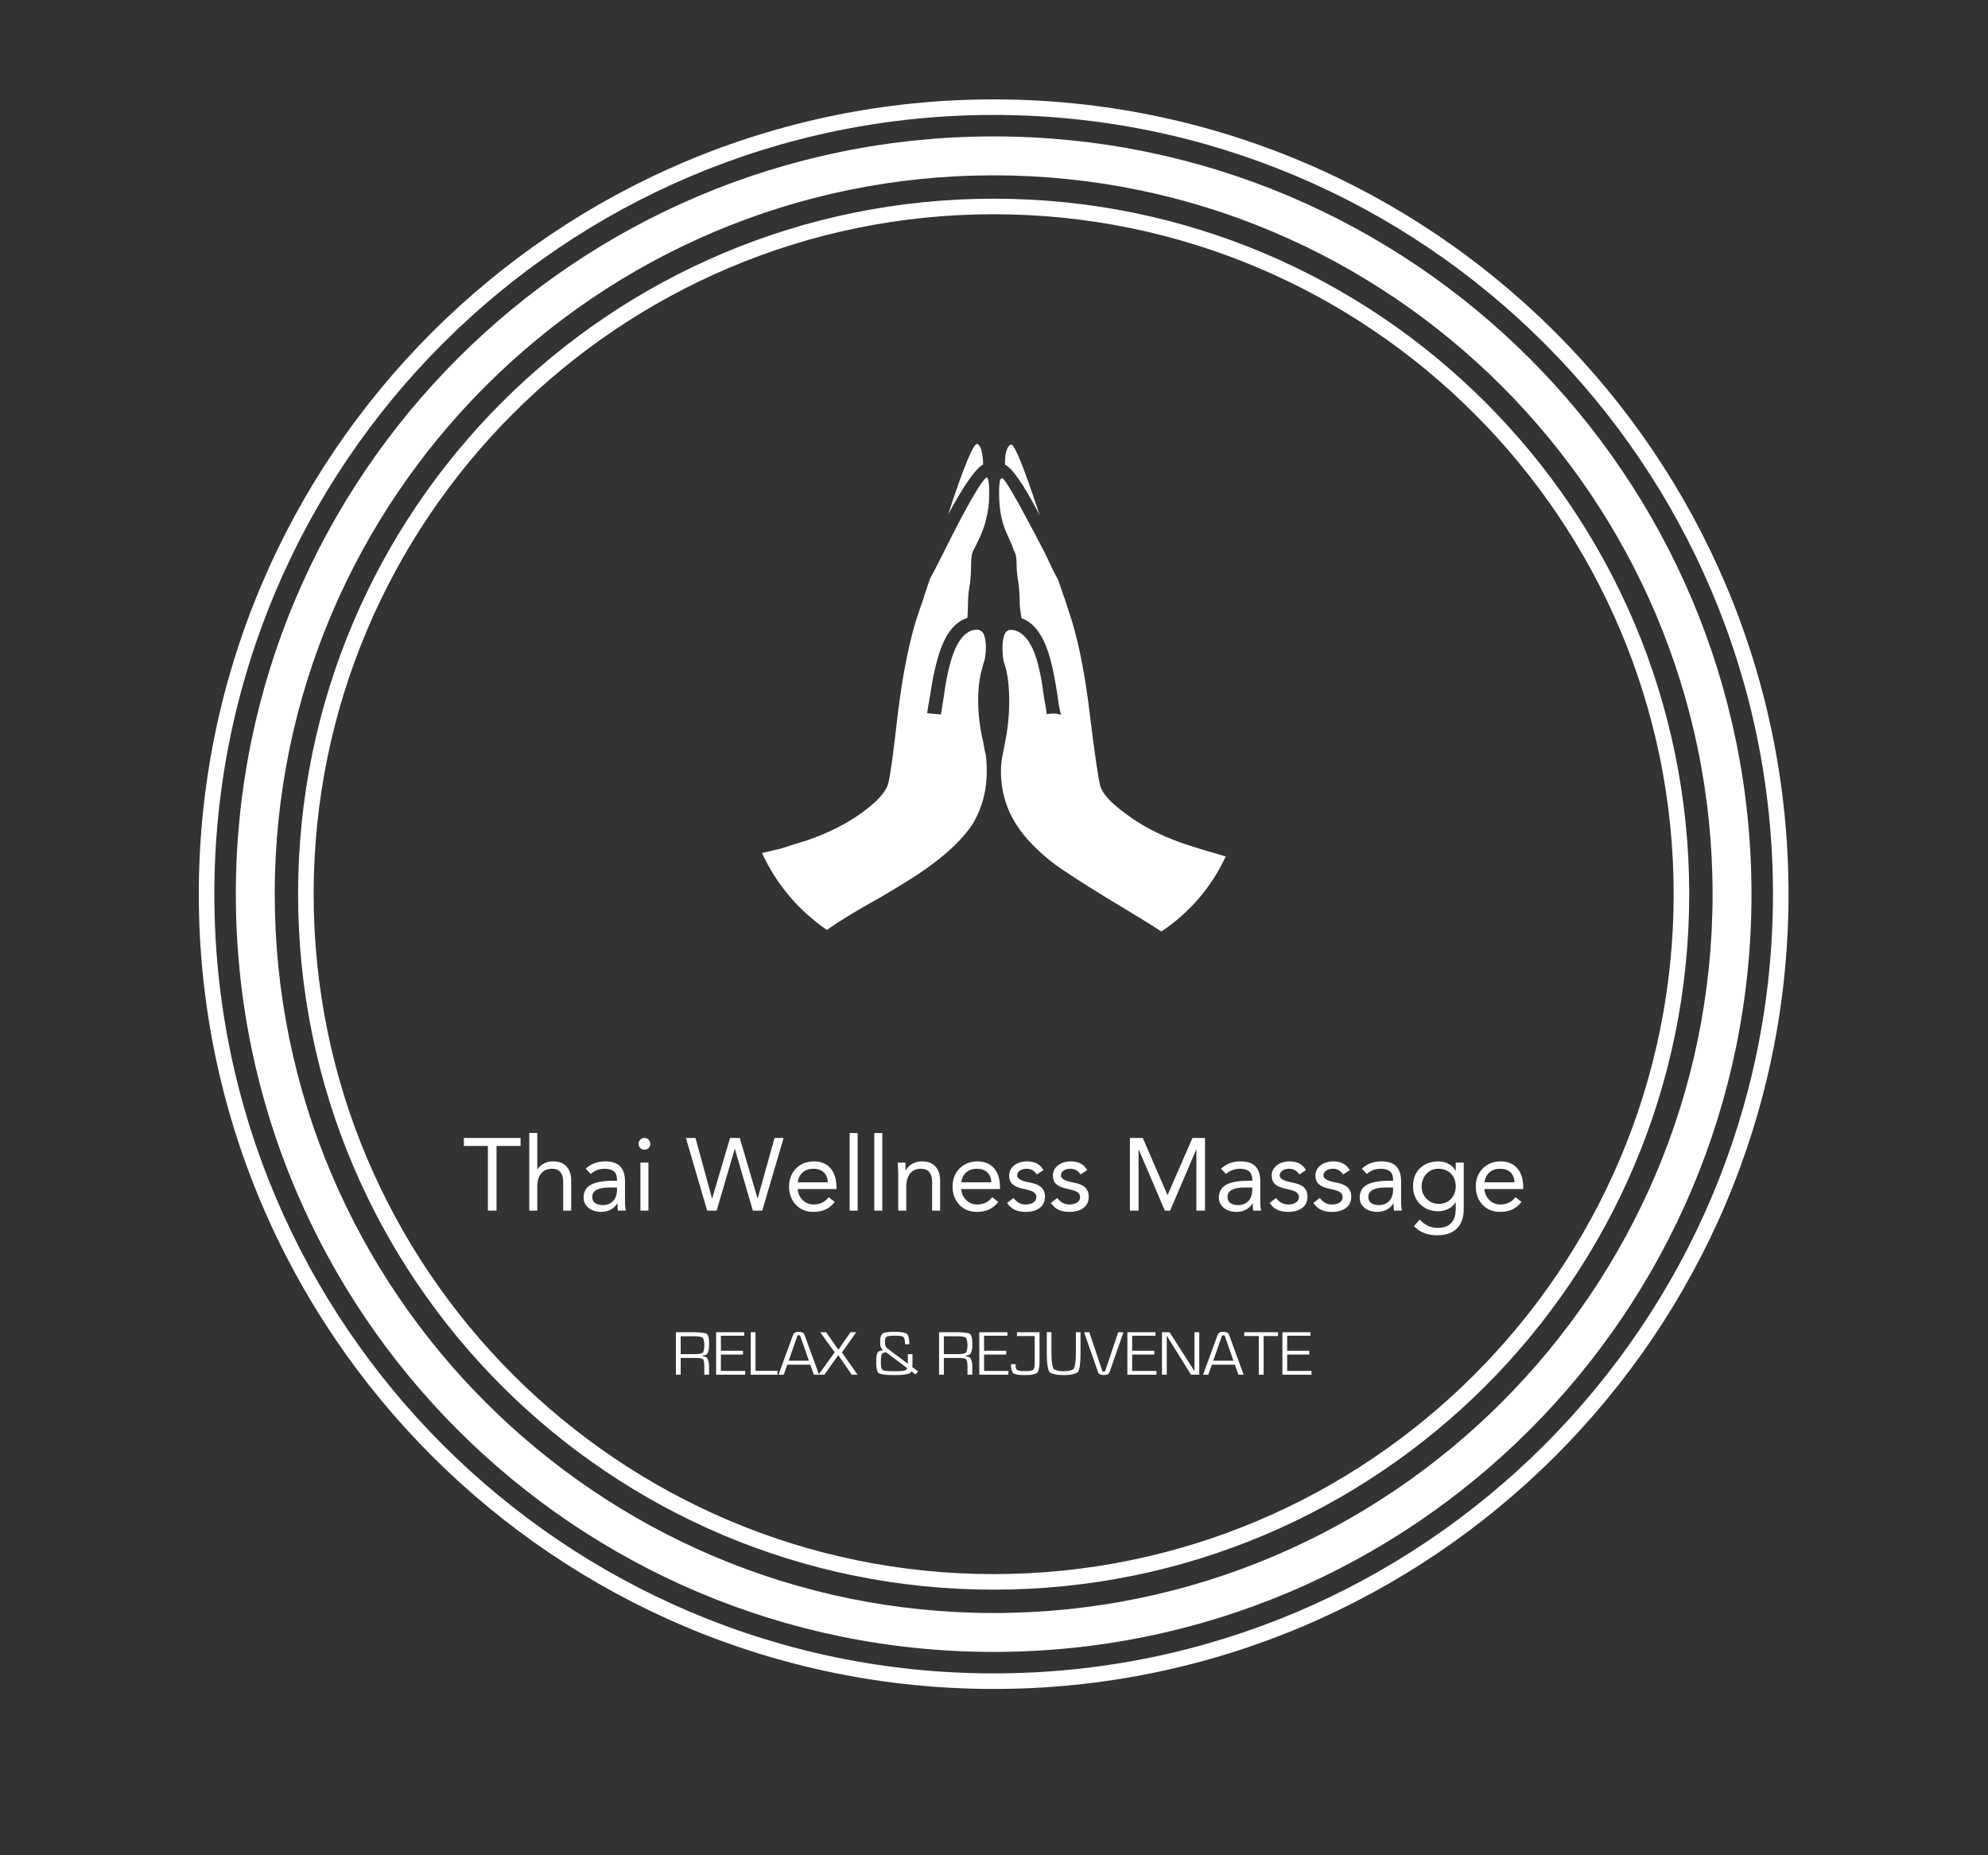
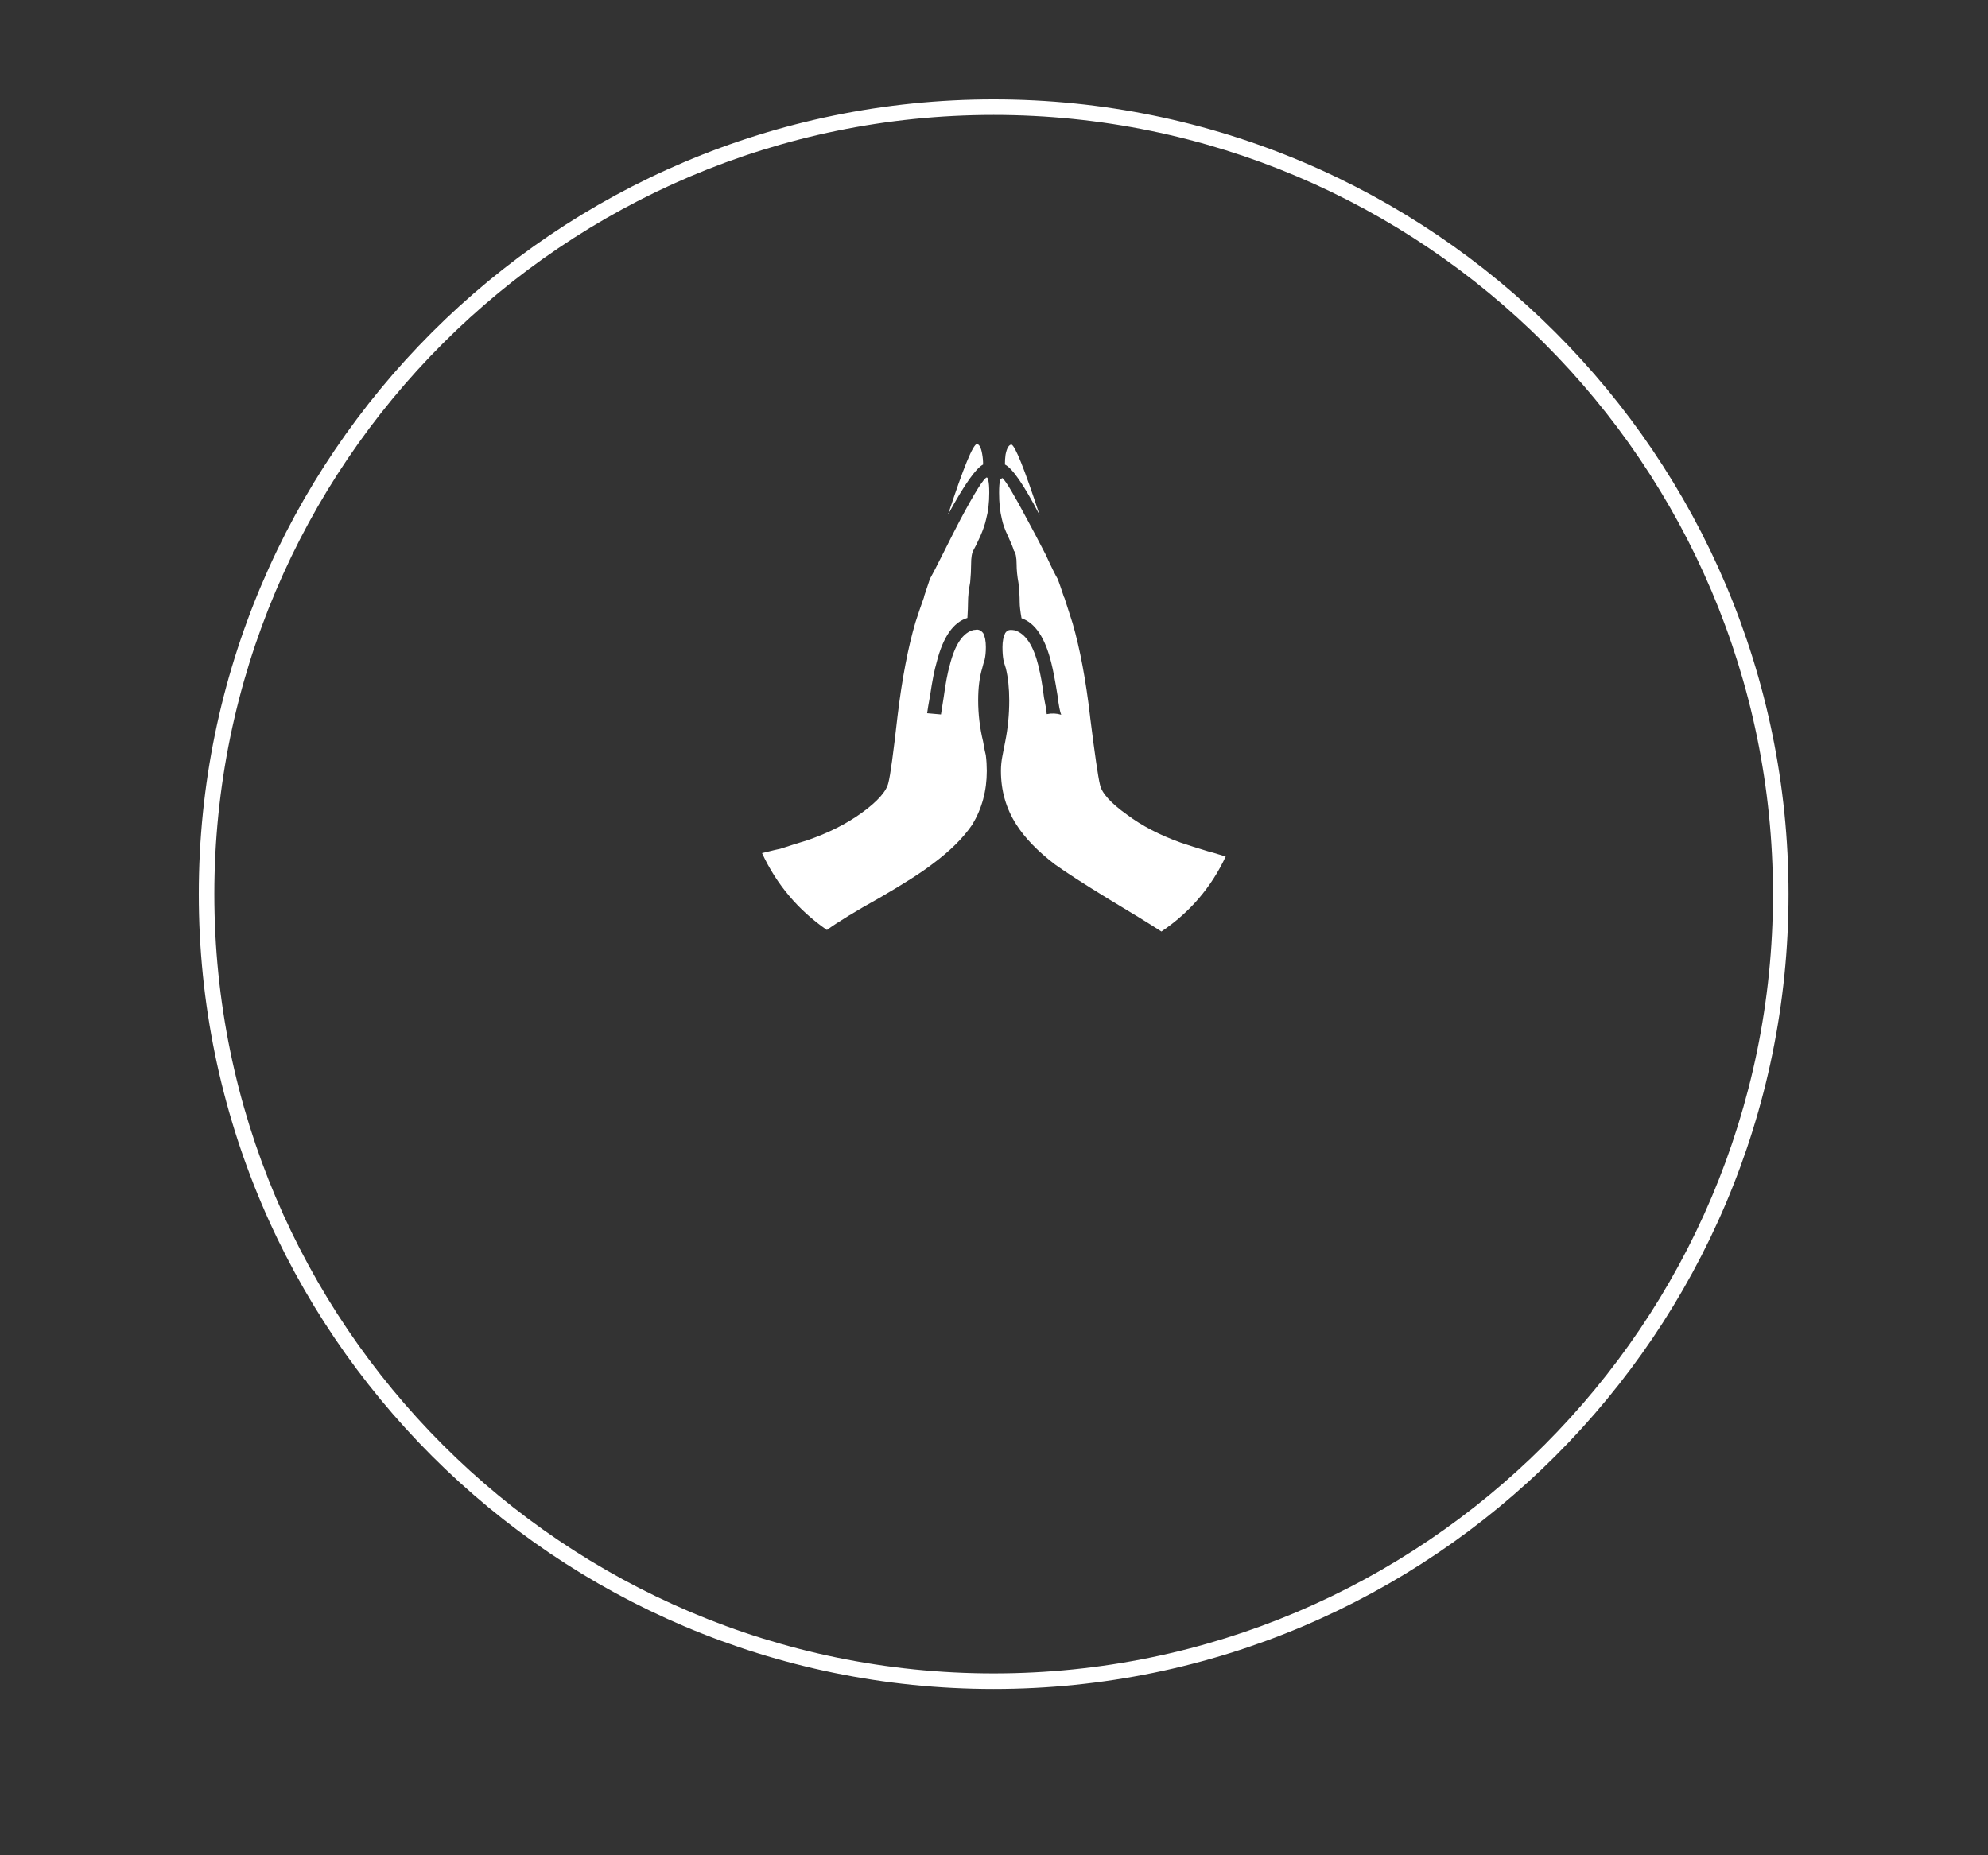
<svg xmlns="http://www.w3.org/2000/svg" version="1.1" width="3214.286" height="3000">
  <rect width="100%" height="100%" fill="#333333" stroke="none" />
  <g transform="scale(10.714) translate(10, 10)">
    <defs id="SvgjsDefs3101" />
    <g id="SvgjsG3102" featureKey="root" fill="#fff" />
    <g id="SvgjsG3103" featureKey="container1" fill="#fff" transform="matrix(1.174,0,0,1.174,20,5)">
      <defs />
      <g>
-         <path d="M102.174,199.588c53.8,0,97.413-43.613,97.413-97.413S155.974,4.762,102.174,4.762S4.761,48.375,4.761,102.175    S48.375,199.588,102.174,199.588z M102.174,9.762c50.957,0,92.413,41.457,92.413,92.413s-41.456,92.413-92.413,92.413    c-50.957,0-92.413-41.457-92.413-92.413S51.218,9.762,102.174,9.762z" />
-         <path d="M102.174,191.585c49.38,0,89.41-40.03,89.41-89.41s-40.03-89.41-89.41-89.41c-49.38,0-89.41,40.03-89.41,89.41    S52.794,191.585,102.174,191.585z M102.174,14.765c48.198,0,87.41,39.212,87.41,87.41s-39.212,87.41-87.41,87.41    c-48.198,0-87.41-39.212-87.41-87.41S53.976,14.765,102.174,14.765z" />
        <path d="M102.174,204.35c56.339,0,102.174-45.835,102.174-102.175S158.513,0,102.174,0C45.835,0,0,45.835,0,102.175    S45.835,204.35,102.174,204.35z M102.174,2c55.236,0,100.174,44.938,100.174,100.175S157.411,202.35,102.174,202.35    C46.938,202.35,2,157.411,2,102.175S46.938,2,102.174,2z" />
      </g>
    </g>
    <g id="SvgjsG3104" featureKey="symbol1" fill="#fff" transform="matrix(0.928,0,0,0.928,98.919,52.08)">
      <path fill-rule="evenodd" clip-rule="evenodd" d="M43.35,11.25c0.1,0.4,0.15,1.067,0.15,2c0,1.6-0.167,3.017-0.5,4.25  c-0.167,0.8-0.483,1.733-0.95,2.8c-0.533,1.167-0.9,1.917-1.1,2.25c-0.267,0.434-0.4,1.217-0.4,2.35c0,0.867-0.05,1.833-0.15,2.9  c-0.233,1.233-0.35,2.3-0.35,3.2c0,0.633-0.033,1.5-0.1,2.6c-2.3,0.7-3.967,3.1-5,7.2c-0.367,1.267-0.717,3.034-1.05,5.3  c-0.267,1.467-0.433,2.467-0.5,3c0.767,0.067,1.517,0.134,2.25,0.2c0.1-0.666,0.25-1.616,0.45-2.85c0.3-2.2,0.617-3.883,0.95-5.05  c0.867-3.5,2.184-5.45,3.95-5.85h0.15c0.1-0.033,0.25-0.05,0.45-0.05c0.333,0.033,0.633,0.217,0.9,0.55c0.3,0.534,0.45,1.3,0.45,2.3  c0,0.8-0.067,1.483-0.2,2.05c-0.1,0.267-0.233,0.733-0.4,1.4c-0.434,1.434-0.65,3.167-0.65,5.2c0,2.267,0.267,4.5,0.8,6.7  c0.2,1.166,0.35,1.916,0.45,2.25V56c0.1,0.8,0.15,1.634,0.15,2.5c0,3.2-0.783,6.1-2.35,8.7c-1.467,2.166-3.617,4.3-6.45,6.399  c-1.767,1.367-4.633,3.2-8.6,5.5c-3.9,2.167-6.767,3.917-8.6,5.25c-4.667-3.233-8.184-7.399-10.55-12.5  c1.733-0.433,2.717-0.666,2.95-0.699c1.633-0.534,3.117-1,4.45-1.4c3.367-1.167,6.283-2.634,8.75-4.4  c2.633-1.899,4.1-3.55,4.4-4.949c0.3-1.101,0.8-4.75,1.5-10.95c0.733-6.034,1.7-11.083,2.9-15.15c0.533-1.633,1-3,1.4-4.1v-0.15  c0-0.066,0.017-0.1,0.05-0.1c0.466-1.434,0.767-2.333,0.9-2.7c0.433-0.767,1.133-2.117,2.1-4.05c1.167-2.333,2.117-4.2,2.85-5.6  c2.367-4.434,3.8-6.717,4.3-6.85C43.233,10.817,43.317,10.983,43.35,11.25z M45.2,11.15c0.1-0.1,0.217-0.183,0.35-0.25  c0.033,0,0.066-0.017,0.101-0.05c0.6,0.566,1.949,2.833,4.05,6.8c0.767,1.4,1.75,3.267,2.95,5.6c0.933,2.033,1.6,3.383,2,4.05  c0.166,0.434,0.5,1.4,1,2.9v0.05h0.05c0.366,1.133,0.816,2.533,1.35,4.2c1.2,4.133,2.15,9.2,2.851,15.2v0.05  c0.767,6.133,1.3,9.8,1.6,11c0.267,1.366,1.733,3,4.4,4.899c2.399,1.801,5.316,3.317,8.75,4.551  c1.267,0.433,2.733,0.899,4.399,1.399c0.2,0.033,1.167,0.316,2.9,0.851c-2.334,5-5.816,9.066-10.45,12.199  c-1.9-1.233-4.8-3.017-8.7-5.35c-3.866-2.366-6.733-4.217-8.6-5.55c-2.8-2.134-4.9-4.3-6.3-6.5c-1.667-2.601-2.5-5.5-2.5-8.7  c0-0.833,0.083-1.667,0.25-2.5c0.066-0.366,0.216-1.134,0.449-2.3c0.434-2.167,0.65-4.384,0.65-6.65c0-2-0.184-3.75-0.55-5.25  c-0.2-0.6-0.334-1.066-0.4-1.4c-0.1-0.566-0.149-1.25-0.149-2.05c0-0.934,0.149-1.7,0.449-2.3c0.233-0.333,0.517-0.5,0.851-0.5  c0.233,0,0.434,0.017,0.6,0.05h0.05c1.767,0.5,3.067,2.433,3.9,5.8v0.1c0.333,1.2,0.634,2.883,0.9,5.05  c0.233,1.134,0.383,2.033,0.449,2.7c0.834-0.167,1.617-0.134,2.351,0.1C55,48.884,54.8,47.833,54.6,46.2  c-0.366-2.3-0.699-4.05-1-5.25c-1-4.1-2.616-6.534-4.85-7.3c-0.2-1.133-0.3-2-0.3-2.6c0-0.933-0.066-1.983-0.2-3.15  c-0.2-1.1-0.3-2.1-0.3-3c0-1.133-0.15-1.883-0.45-2.25c-0.1-0.4-0.417-1.183-0.95-2.35c-0.5-1.033-0.833-1.966-1-2.8  c-0.3-1.2-0.45-2.617-0.45-4.25c0-0.933,0.051-1.6,0.15-2C45.283,11.183,45.267,11.15,45.2,11.15z M42.5,8.65  c-1.167,0.6-3.033,3.25-5.6,7.95c-0.033,0.066-0.083,0.117-0.15,0.15c0.067-0.1,0.117-0.183,0.15-0.25  c2.4-7.333,3.934-11.067,4.6-11.2c0.4,0.1,0.683,0.65,0.85,1.65C42.45,7.483,42.5,8.05,42.5,8.65z M46.15,7.05  C46.35,6.017,46.667,5.467,47.1,5.4C47.7,5.567,49.2,9.3,51.6,16.6c0.067,0.066,0.117,0.167,0.15,0.3  c-0.033-0.1-0.083-0.167-0.15-0.2c-2.466-4.733-4.316-7.417-5.55-8.05C46.05,8.05,46.083,7.517,46.15,7.05z" />
    </g>
    <g id="SvgjsG3105" featureKey="text1" fill="#fff" transform="matrix(0.775,0,0,0.775,59.83,154.119)">
-       <path d="M11.26 9.84 l0 1.56 l-4.68 0 l0 12.6 l-1.68 0 l0 -12.6 l-4.68 0 l0 -1.56 l11.04 0 z M14.52 8.88 l0 7.06 l0.04 0 q0.42 -0.7 1.24 -1.12 t1.78 -0.42 q1.76 0 2.65 1.02 t0.89 2.72 l0 5.86 l-1.56 0 l0 -5.68 q0 -1.08 -0.5 -1.77 t-1.64 -0.71 q-1.44 0 -2.17 0.95 t-0.73 2.57 l0 4.64 l-1.56 0 l0 -15.12 l1.56 0 z M27.68 14.4 q2.04 0 2.97 0.96 t0.95 2.9 l0 4.2 q0 0.6 0.14 1.54 l-1.5 0 q-0.1 -0.18 -0.1 -1.4 l-0.04 0 q-1.06 1.6 -3.08 1.64 q-1.54 0 -2.51 -0.77 t-0.97 -2.01 q0 -1.7 1.4 -2.49 t4.38 -0.79 l0.72 0 l0 -0.26 q0 -2.04 -2.32 -2.08 q-1.68 0 -2.78 1.02 l-0.98 -1.02 q1.44 -1.4 3.72 -1.44 z M25.22 21.3 q0 1.58 2.06 1.62 q1.22 0 1.99 -0.78 t0.77 -2.28 l0 -0.36 l-1.72 0 q-1.38 0 -2.23 0.44 t-0.87 1.36 z M35.38 9.84 q0.46 0 0.8 0.33 t0.34 0.81 q0 0.5 -0.32 0.82 t-0.82 0.32 t-0.82 -0.32 t-0.32 -0.82 q0 -0.48 0.34 -0.81 t0.8 -0.33 z M36.16 14.64 l0 9.36 l-1.56 0 l0 -9.36 l1.56 0 z  M45.32 9.84 l3.22 11.76 l0.04 0 l3.48 -11.76 l1.88 0 l3.46 11.76 l0.04 0 l3.28 -11.76 l1.76 0 l-4.16 14.16 l-1.82 0 l-3.5 -12 l-0.04 0 l-3.52 12 l-1.84 0 l-4.14 -14.16 l1.86 0 z M68.34 14.4 q2.08 0 3.25 1.31 t1.19 3.71 l0 0.38 l-7.56 0 q0.12 1.3 0.98 2.14 t2.1 0.86 q1.9 0 2.96 -1.42 l1.18 0.92 q-0.74 0.96 -1.74 1.45 t-2.4 0.49 q-2.14 0 -3.44 -1.39 t-1.32 -3.53 q0 -2.12 1.33 -3.5 t3.47 -1.42 z M71.1 18.48 q-0.06 -1.22 -0.79 -1.93 t-2.05 -0.71 q-1.2 0 -2.02 0.68 t-1.02 1.96 l5.88 0 z M76.9 8.88 l0 15.12 l-1.56 0 l0 -15.12 l1.56 0 z M81.7 8.88 l0 15.12 l-1.56 0 l0 -15.12 l1.56 0 z M89.4 14.4 q1.76 0 2.66 1.02 t0.9 2.72 l0 5.86 l-1.56 0 l0 -5.68 q0 -1.08 -0.5 -1.77 t-1.64 -0.71 q-1.44 0 -2.17 0.95 t-0.73 2.63 l0 4.58 l-1.56 0 l0 -7.28 q0 -0.1 -0.08 -2.08 l1.48 0 q0.04 1.4 0.04 1.54 l0.04 0 q0.38 -0.8 1.23 -1.29 t1.89 -0.49 z M100.18 14.4 q2.08 0 3.25 1.31 t1.19 3.71 l0 0.38 l-7.56 0 q0.12 1.3 0.98 2.14 t2.1 0.86 q1.9 0 2.96 -1.42 l1.18 0.92 q-0.74 0.96 -1.74 1.45 t-2.4 0.49 q-2.14 0 -3.44 -1.39 t-1.32 -3.53 q0 -2.12 1.33 -3.5 t3.47 -1.42 z M102.94 18.48 q-0.06 -1.22 -0.79 -1.93 t-2.05 -0.71 q-1.2 0 -2.02 0.68 t-1.02 1.96 l5.88 0 z M109.9 14.4 q2.24 0.02 3.18 1.7 l-1.3 0.86 q-0.68 -1.12 -1.98 -1.12 q-0.78 0 -1.31 0.36 t-0.53 0.94 q0 0.94 2.34 1.36 q1.68 0.3 2.38 0.98 t0.7 1.82 q0 1.38 -1.02 2.16 t-2.72 0.78 q-1.32 0 -2.17 -0.42 t-1.47 -1.32 l1.24 -0.96 q0.58 0.7 1.14 0.98 t1.26 0.28 q0.9 0 1.48 -0.39 t0.58 -1.05 q0 -0.68 -0.61 -1.02 t-2.03 -0.62 q-1.4 -0.3 -2.03 -0.9 t-0.63 -1.66 q0 -1.18 0.97 -1.96 t2.53 -0.8 z M118.42 14.4 q2.24 0.02 3.18 1.7 l-1.3 0.86 q-0.68 -1.12 -1.98 -1.12 q-0.78 0 -1.31 0.36 t-0.53 0.94 q0 0.94 2.34 1.36 q1.68 0.3 2.38 0.98 t0.7 1.82 q0 1.38 -1.02 2.16 t-2.72 0.78 q-1.32 0 -2.17 -0.42 t-1.47 -1.32 l1.24 -0.96 q0.58 0.7 1.14 0.98 t1.26 0.28 q0.9 0 1.48 -0.39 t0.58 -1.05 q0 -0.68 -0.61 -1.02 t-2.03 -0.62 q-1.4 -0.3 -2.03 -0.9 t-0.63 -1.66 q0 -1.18 0.97 -1.96 t2.53 -0.8 z  M132.42 9.84 l4.8 11.1 l0.04 0 l4.84 -11.1 l2.44 0 l0 14.16 l-1.68 0 l0 -11.88 l-0.04 0 l-5.08 11.88 l-1.02 0 l-5.08 -11.88 l-0.04 0 l0 11.88 l-1.68 0 l0 -14.16 l2.5 0 z M151.38 14.4 q2.04 0 2.97 0.96 t0.95 2.9 l0 4.2 q0 0.6 0.14 1.54 l-1.5 0 q-0.1 -0.18 -0.1 -1.4 l-0.04 0 q-1.06 1.6 -3.08 1.64 q-1.54 0 -2.51 -0.77 t-0.97 -2.01 q0 -1.7 1.4 -2.49 t4.38 -0.79 l0.72 0 l0 -0.26 q0 -2.04 -2.32 -2.08 q-1.68 0 -2.78 1.02 l-0.98 -1.02 q1.44 -1.4 3.72 -1.44 z M148.92 21.3 q0 1.58 2.06 1.62 q1.22 0 1.99 -0.78 t0.77 -2.28 l0 -0.36 l-1.72 0 q-1.38 0 -2.23 0.44 t-0.87 1.36 z M161.02 14.4 q2.24 0.02 3.18 1.7 l-1.3 0.86 q-0.68 -1.12 -1.98 -1.12 q-0.78 0 -1.31 0.36 t-0.53 0.94 q0 0.94 2.34 1.36 q1.68 0.3 2.38 0.98 t0.7 1.82 q0 1.38 -1.02 2.16 t-2.72 0.78 q-1.32 0 -2.17 -0.42 t-1.47 -1.32 l1.24 -0.96 q0.58 0.7 1.14 0.98 t1.26 0.28 q0.9 0 1.48 -0.39 t0.58 -1.05 q0 -0.68 -0.61 -1.02 t-2.03 -0.62 q-1.4 -0.3 -2.03 -0.9 t-0.63 -1.66 q0 -1.18 0.97 -1.96 t2.53 -0.8 z M169.54 14.4 q2.24 0.02 3.18 1.7 l-1.3 0.86 q-0.68 -1.12 -1.98 -1.12 q-0.78 0 -1.31 0.36 t-0.53 0.94 q0 0.94 2.34 1.36 q1.68 0.3 2.38 0.98 t0.7 1.82 q0 1.38 -1.02 2.16 t-2.72 0.78 q-1.32 0 -2.17 -0.42 t-1.47 -1.32 l1.24 -0.96 q0.58 0.7 1.14 0.98 t1.26 0.28 q0.9 0 1.48 -0.39 t0.58 -1.05 q0 -0.68 -0.61 -1.02 t-2.03 -0.62 q-1.4 -0.3 -2.03 -0.9 t-0.63 -1.66 q0 -1.18 0.97 -1.96 t2.53 -0.8 z M178.8 14.4 q2.04 0 2.97 0.96 t0.95 2.9 l0 4.2 q0 0.6 0.14 1.54 l-1.5 0 q-0.1 -0.18 -0.1 -1.4 l-0.04 0 q-1.06 1.6 -3.08 1.64 q-1.54 0 -2.51 -0.77 t-0.97 -2.01 q0 -1.7 1.4 -2.49 t4.38 -0.79 l0.72 0 l0 -0.26 q0 -2.04 -2.32 -2.08 q-1.68 0 -2.78 1.02 l-0.98 -1.02 q1.44 -1.4 3.72 -1.44 z M176.34 21.3 q0 1.58 2.06 1.62 q1.22 0 1.99 -0.78 t0.77 -2.28 l0 -0.36 l-1.72 0 q-1.38 0 -2.23 0.44 t-0.87 1.36 z M190 14.4 q1.08 0 1.99 0.5 t1.33 1.34 l0.04 0 l0 -1.6 l1.56 0 l0 9.04 q0 2.4 -1.28 3.74 t-3.82 1.38 q-1.38 0 -2.5 -0.4 t-2.1 -1.38 l1.12 -1.28 q1.5 1.62 3.48 1.62 q3.54 0 3.54 -3.76 l0 -1.22 l-0.04 0 q-0.52 0.84 -1.44 1.29 t-1.88 0.45 q-2.16 0 -3.54 -1.35 t-1.42 -3.45 q0 -2.26 1.36 -3.58 t3.6 -1.34 z M186.72 19.32 q0 1.4 0.96 2.37 t2.34 0.99 q1.52 0 2.43 -0.98 t0.91 -2.42 q0 -1.54 -0.93 -2.48 t-2.43 -0.96 q-1.42 0 -2.35 1 t-0.93 2.48 z M202.06 14.4 q2.08 0 3.25 1.31 t1.19 3.71 l0 0.38 l-7.56 0 q0.12 1.3 0.98 2.14 t2.1 0.86 q1.9 0 2.96 -1.42 l1.18 0.92 q-0.74 0.96 -1.74 1.45 t-2.4 0.49 q-2.14 0 -3.44 -1.39 t-1.32 -3.53 q0 -2.12 1.33 -3.5 t3.47 -1.42 z M204.82 18.48 q-0.06 -1.22 -0.79 -1.93 t-2.05 -0.71 q-1.2 0 -2.02 0.68 t-1.02 1.96 l5.88 0 z" />
-     </g>
+       </g>
    <g id="SvgjsG3106" featureKey="text3" fill="#fff" transform="matrix(0.564,0,0,0.564,91.436,186.195)">
-       <path d="M8.04 14.94 l0 0.06 c0.22 0.06 0.4 0.08 0.64 0.16 c0.24 0.06 0.32 0.1 0.46 0.18 c0.1 0.08 0.2 0.16 0.28 0.3 c0.34 0.62 0.46 1.32 0.46 2.1 l0 2.26 l-1.28 0 l0 -2.26 c0 -0.58 -0.06 -1.18 -0.2 -1.6 c-0.02 -0.1 -0.08 -0.18 -0.14 -0.24 c-0.02 -0.04 -0.08 -0.08 -0.18 -0.14 c-0.4 -0.16 -0.92 -0.24 -1.46 -0.24 l-4.34 0 l0 4.48 l-1.28 0 l0 -11.36 l4.84 0 c1.1 0 2.16 0.08 2.96 0.26 c0.18 0.06 0.28 0.08 0.42 0.16 c0.1 0.08 0.16 0.12 0.24 0.26 c0.48 0.68 0.42 2.04 0.42 2.56 c0 0.56 0.04 1.62 -0.42 2.4 c-0.08 0.16 -0.14 0.24 -0.24 0.3 c-0.08 0.06 -0.24 0.12 -0.42 0.18 c-0.26 0.08 -0.52 0.12 -0.76 0.18 z M8.3 10.3 c-0.06 -0.1 -0.08 -0.16 -0.14 -0.22 c-0.08 -0.06 -0.18 -0.1 -0.3 -0.14 c-0.48 -0.16 -1.16 -0.22 -1.86 -0.22 l-3.72 0 l0 4.78 l3.72 0 c0.7 0 1.38 -0.06 1.88 -0.24 c0.14 -0.04 0.22 -0.08 0.28 -0.12 c0.06 -0.06 0.08 -0.1 0.16 -0.24 c0.22 -0.54 0.28 -1.3 0.28 -1.8 c0 -0.48 -0.06 -1.22 -0.3 -1.8 z M13.04 13.6 l5.92 0 l0 1.02 l-5.92 0 l0 4.38 l6.5 0 l0 1 l-7.78 0 l0 -11.36 l7.52 0 l0 0.94 l-6.24 0 l0 4.02 z M21.02 20 l0 -11.36 l1.28 0 l0 10.32 l5.9 0 l0 1.04 l-7.18 0 z M33.88 8.52 c0.34 0 0.74 0.08 1.06 0.24 c0.1 0.04 0.16 0.08 0.2 0.12 c0.06 0.06 0.1 0.14 0.16 0.24 c0.1 0.24 0.2 0.48 0.3 0.74 l3.7 10.14 l-1.4 0 l-0.94 -2.68 l-6.16 0 l-0.94 2.68 l-1.4 0 l3.7 -10.14 c0.1 -0.26 0.2 -0.52 0.32 -0.74 c0.06 -0.1 0.1 -0.18 0.16 -0.24 c0.04 -0.04 0.1 -0.08 0.18 -0.12 c0.3 -0.16 0.68 -0.24 1.06 -0.24 z M33.44 9.78 l-2.26 6.48 l5.4 0 l-2.26 -6.48 c-0.02 -0.08 -0.06 -0.16 -0.08 -0.22 l-0.04 -0.04 c-0.02 -0.02 -0.04 -0.02 -0.06 -0.04 c-0.08 -0.02 -0.18 -0.04 -0.26 -0.04 s-0.2 0.04 -0.26 0.06 c-0.02 0.02 -0.04 0.02 -0.06 0.04 l-0.04 0.04 c-0.02 0.06 -0.06 0.12 -0.08 0.2 z M49.6 20 l-1.56 0 l-3.58 -5.2 l-0.04 0 l-3.68 5.2 l-1.56 0 l4.3 -5.98 l-3.86 -5.38 l1.58 0 l3.24 4.64 l0.06 0 l3.22 -4.64 l1.54 0 l-3.84 5.42 z  M56.08 9.2 c0.1 -0.14 0.18 -0.2 0.26 -0.26 c0.1 -0.06 0.22 -0.1 0.4 -0.16 c0.9 -0.22 1.88 -0.26 2.82 -0.26 c1.18 0 2.18 0.12 2.9 0.36 c0.18 0.06 0.32 0.12 0.4 0.2 s0.14 0.2 0.22 0.36 c0.3 0.66 0.38 1.56 0.38 2.42 l-1.16 0 c0 -0.4 0 -1.22 -0.3 -1.76 c-0.04 -0.1 -0.08 -0.16 -0.14 -0.2 c-0.06 -0.06 -0.14 -0.08 -0.24 -0.14 c-0.48 -0.14 -1.08 -0.2 -1.86 -0.2 c-0.88 0 -1.64 0.04 -2.18 0.2 c-0.14 0.04 -0.22 0.08 -0.28 0.12 s-0.12 0.12 -0.18 0.22 c-0.18 0.4 -0.18 0.86 -0.18 1.36 c0 0.14 0.02 0.3 0.04 0.46 c0.02 0.18 0.08 0.34 0.14 0.5 c0.04 0.14 0.18 0.32 0.32 0.44 l5.6 4.2 c0.02 -0.06 0.02 -0.12 0.02 -0.2 l0 -2.36 l1.24 0 l0 2.62 c0 0.3 -0.02 0.58 -0.06 0.84 l1.6 1.18 l-0.72 0.8 l-1.14 -0.86 l-0.12 0.24 c-0.1 0.16 -0.16 0.24 -0.26 0.3 s-0.22 0.1 -0.44 0.16 c-0.86 0.24 -1.96 0.32 -3.72 0.32 c-1.74 0 -2.88 -0.08 -3.68 -0.32 c-0.24 -0.06 -0.38 -0.1 -0.48 -0.16 c-0.08 -0.06 -0.16 -0.16 -0.24 -0.3 c-0.32 -0.58 -0.44 -1.32 -0.44 -2.5 c0 -1.12 0.04 -1.9 0.28 -2.56 c0.06 -0.16 0.1 -0.24 0.16 -0.32 s0.14 -0.12 0.28 -0.18 c0.34 -0.16 0.7 -0.26 1.08 -0.32 l0 -0.06 l-0.06 -0.04 c-0.28 -0.22 -0.38 -0.42 -0.44 -0.54 c-0.1 -0.24 -0.14 -0.46 -0.2 -0.7 c-0.06 -0.34 -0.04 -0.74 -0.04 -1.08 c0 -0.7 0.08 -1.24 0.42 -1.82 z M62.88 18.24 l-5.66 -4.26 c-0.22 0.04 -0.4 0.08 -0.56 0.12 c-0.16 0.06 -0.26 0.1 -0.32 0.14 c-0.08 0.06 -0.14 0.12 -0.2 0.22 c-0.22 0.4 -0.3 0.94 -0.3 2.08 c0 1.1 0.08 1.6 0.3 2 c0.06 0.1 0.1 0.18 0.18 0.2 c0.06 0.02 0.16 0.06 0.3 0.12 c0.52 0.16 1.32 0.22 2.82 0.22 c1.54 0 2.32 -0.06 2.84 -0.22 c0.16 -0.06 0.22 -0.06 0.3 -0.12 c0.06 -0.02 0.1 -0.1 0.16 -0.2 s0.1 -0.2 0.14 -0.3 z  M78.46 14.94 l0 0.06 c0.22 0.06 0.4 0.08 0.64 0.16 c0.24 0.06 0.32 0.1 0.46 0.18 c0.1 0.08 0.2 0.16 0.28 0.3 c0.34 0.62 0.46 1.32 0.46 2.1 l0 2.26 l-1.28 0 l0 -2.26 c0 -0.58 -0.06 -1.18 -0.2 -1.6 c-0.02 -0.1 -0.08 -0.18 -0.14 -0.24 c-0.02 -0.04 -0.08 -0.08 -0.18 -0.14 c-0.4 -0.16 -0.92 -0.24 -1.46 -0.24 l-4.34 0 l0 4.48 l-1.28 0 l0 -11.36 l4.84 0 c1.1 0 2.16 0.08 2.96 0.26 c0.18 0.06 0.28 0.08 0.42 0.16 c0.1 0.08 0.16 0.12 0.24 0.26 c0.48 0.68 0.42 2.04 0.42 2.56 c0 0.56 0.04 1.62 -0.42 2.4 c-0.08 0.16 -0.14 0.24 -0.24 0.3 c-0.08 0.06 -0.24 0.12 -0.42 0.18 c-0.26 0.08 -0.52 0.12 -0.76 0.18 z M78.72 10.3 c-0.06 -0.1 -0.08 -0.16 -0.14 -0.22 c-0.08 -0.06 -0.18 -0.1 -0.3 -0.14 c-0.48 -0.16 -1.16 -0.22 -1.86 -0.22 l-3.72 0 l0 4.78 l3.72 0 c0.7 0 1.38 -0.06 1.88 -0.24 c0.14 -0.04 0.22 -0.08 0.28 -0.12 c0.06 -0.06 0.08 -0.1 0.16 -0.24 c0.22 -0.54 0.28 -1.3 0.28 -1.8 c0 -0.48 -0.06 -1.22 -0.3 -1.8 z M83.46 13.6 l5.92 0 l0 1.02 l-5.92 0 l0 4.38 l6.5 0 l0 1 l-7.78 0 l0 -11.36 l7.52 0 l0 0.94 l-6.24 0 l0 4.02 z M97 17.06 l0 -7.4 l-4.74 0 l0 -1.02 l6.04 0 l0 7.86 c0 0.94 -0.1 1.9 -0.4 2.62 c-0.08 0.22 -0.12 0.28 -0.2 0.38 c-0.08 0.08 -0.16 0.12 -0.38 0.2 c-0.9 0.38 -1.92 0.4 -2.9 0.4 c-0.9 0 -1.9 0 -2.76 -0.3 c-0.24 -0.08 -0.32 -0.12 -0.42 -0.2 c-0.06 -0.06 -0.12 -0.12 -0.2 -0.28 c-0.3 -0.62 -0.38 -1.34 -0.38 -2.12 l1.24 0 c0 0.48 0.04 0.96 0.18 1.3 c0.08 0.14 0.1 0.16 0.16 0.22 c0.06 0.02 0.14 0.06 0.26 0.1 c0.58 0.22 1.24 0.22 1.9 0.22 c0.64 0 1.34 0 1.96 -0.22 c0.14 -0.04 0.22 -0.08 0.26 -0.12 s0.08 -0.12 0.14 -0.22 c0.18 -0.42 0.24 -0.92 0.24 -1.42 z M100.24 14.32 l0 -5.7 l1.24 0 l0 5.68 c0 1.36 0.1 2.68 0.36 3.64 c0.06 0.18 0.1 0.32 0.16 0.42 c0.08 0.1 0.18 0.18 0.32 0.26 c0.58 0.32 1.48 0.46 2.44 0.46 c0.9 0 1.84 -0.14 2.42 -0.46 c0.16 -0.08 0.22 -0.16 0.3 -0.26 c0.08 -0.14 0.1 -0.18 0.18 -0.42 c0.26 -0.96 0.36 -2.28 0.36 -3.64 l0 -5.66 l1.24 -0.02 l0 5.7 c0 1.08 -0.02 3 -0.44 4.4 c-0.08 0.24 -0.14 0.38 -0.24 0.52 s-0.24 0.22 -0.46 0.32 c-1.06 0.5 -2.44 0.54 -3.36 0.54 c-0.98 0 -2.32 -0.04 -3.38 -0.54 c-0.24 -0.1 -0.36 -0.18 -0.46 -0.32 s-0.16 -0.28 -0.24 -0.52 c-0.42 -1.42 -0.44 -3.32 -0.44 -4.4 z M115.5 20.1 c-0.38 0 -0.78 -0.06 -1.12 -0.24 c-0.06 -0.04 -0.12 -0.08 -0.18 -0.14 s-0.08 -0.06 -0.16 -0.2 c-0.1 -0.24 -0.18 -0.44 -0.28 -0.76 l-3.54 -10.12 l1.4 0 l3.42 10.2 c0.02 0.06 0.06 0.14 0.08 0.2 c0.02 0.04 0.04 0.06 0.06 0.08 c0 0 0.02 0 0.04 0.02 c0.08 0.02 0.18 0.04 0.28 0.04 c0.08 0 0.16 -0.02 0.24 -0.04 c0.02 -0.02 0.04 -0.02 0.06 -0.04 s0.02 -0.04 0.04 -0.06 c0.02 -0.06 0.06 -0.12 0.08 -0.2 l3.44 -10.2 l1.4 0 l-3.54 10.14 c-0.08 0.24 -0.18 0.5 -0.28 0.72 c-0.08 0.14 -0.1 0.16 -0.16 0.22 c-0.04 0.06 -0.1 0.1 -0.2 0.16 c-0.3 0.16 -0.74 0.22 -1.08 0.22 z M123.08 13.6 l5.92 0 l0 1.02 l-5.92 0 l0 4.38 l6.5 0 l0 1 l-7.78 0 l0 -11.36 l7.52 0 l0 0.94 l-6.24 0 l0 4.02 z M139.72 19.02 l0.04 0 l0 -0.84 l0 -9.54 l1.28 0 l0 11.36 l-2.22 0 l-5.96 -9.58 c-0.18 -0.26 -0.32 -0.54 -0.48 -0.84 l-0.06 0 c0 0.3 0.02 0.6 0.02 0.84 l0 9.58 l-1.28 0 l0 -11.36 l2.04 0 l6.1 9.54 c0.18 0.3 0.34 0.58 0.52 0.84 z M147.48 8.52 c0.34 0 0.74 0.08 1.06 0.24 c0.1 0.04 0.16 0.08 0.2 0.12 c0.06 0.06 0.1 0.14 0.16 0.24 c0.1 0.24 0.2 0.48 0.3 0.74 l3.7 10.14 l-1.4 0 l-0.94 -2.68 l-6.16 0 l-0.94 2.68 l-1.4 0 l3.7 -10.14 c0.1 -0.26 0.2 -0.52 0.32 -0.74 c0.06 -0.1 0.1 -0.18 0.16 -0.24 c0.04 -0.04 0.1 -0.08 0.18 -0.12 c0.3 -0.16 0.68 -0.24 1.06 -0.24 z M147.04 9.78 l-2.26 6.48 l5.4 0 l-2.26 -6.48 c-0.02 -0.08 -0.06 -0.16 -0.08 -0.22 l-0.04 -0.04 c-0.02 -0.02 -0.04 -0.02 -0.06 -0.04 c-0.08 -0.02 -0.18 -0.04 -0.26 -0.04 s-0.2 0.04 -0.26 0.06 c-0.02 0.02 -0.04 0.02 -0.06 0.04 l-0.04 0.04 c-0.02 0.06 -0.06 0.12 -0.08 0.2 z M158.26 9.66 l0 10.34 l-1.3 0 l0 -10.34 l-3.88 0 l0 -1.02 l9.04 0 l0 1.02 l-3.86 0 z M164.56 13.6 l5.92 0 l0 1.02 l-5.92 0 l0 4.38 l6.5 0 l0 1 l-7.78 0 l0 -11.36 l7.52 0 l0 0.94 l-6.24 0 l0 4.02 z" />
-     </g>
+       </g>
  </g>
</svg>